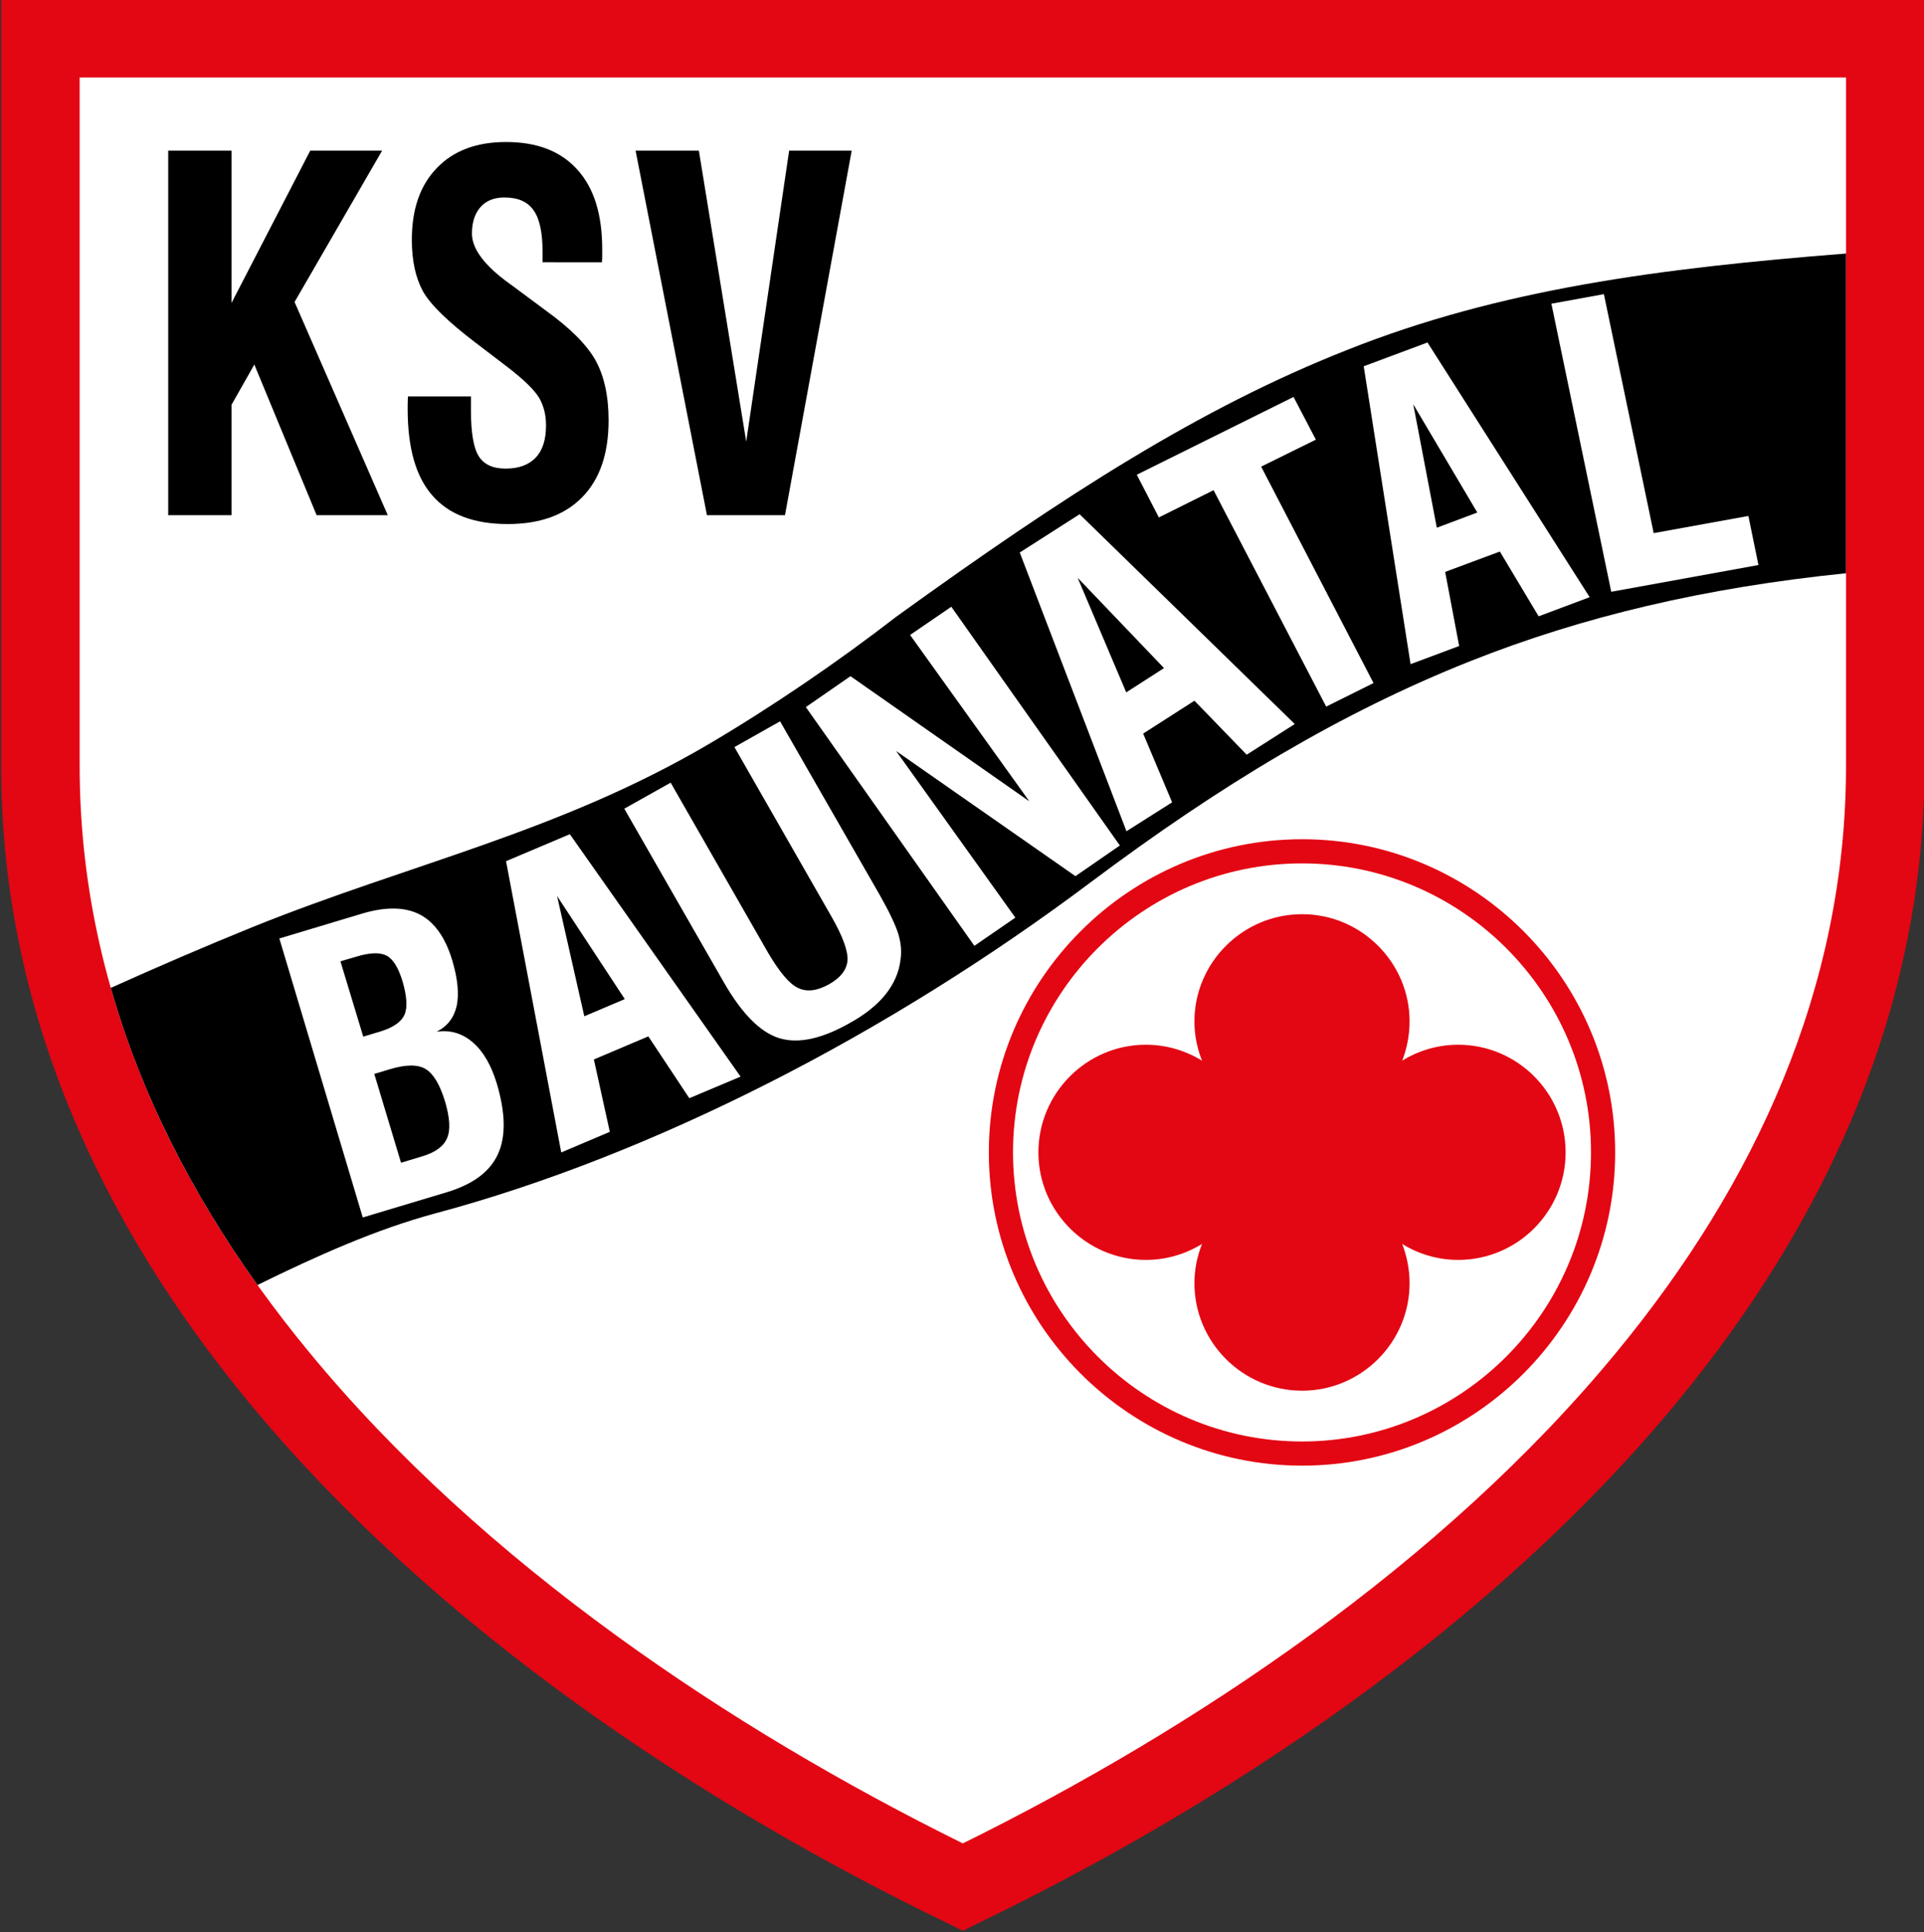
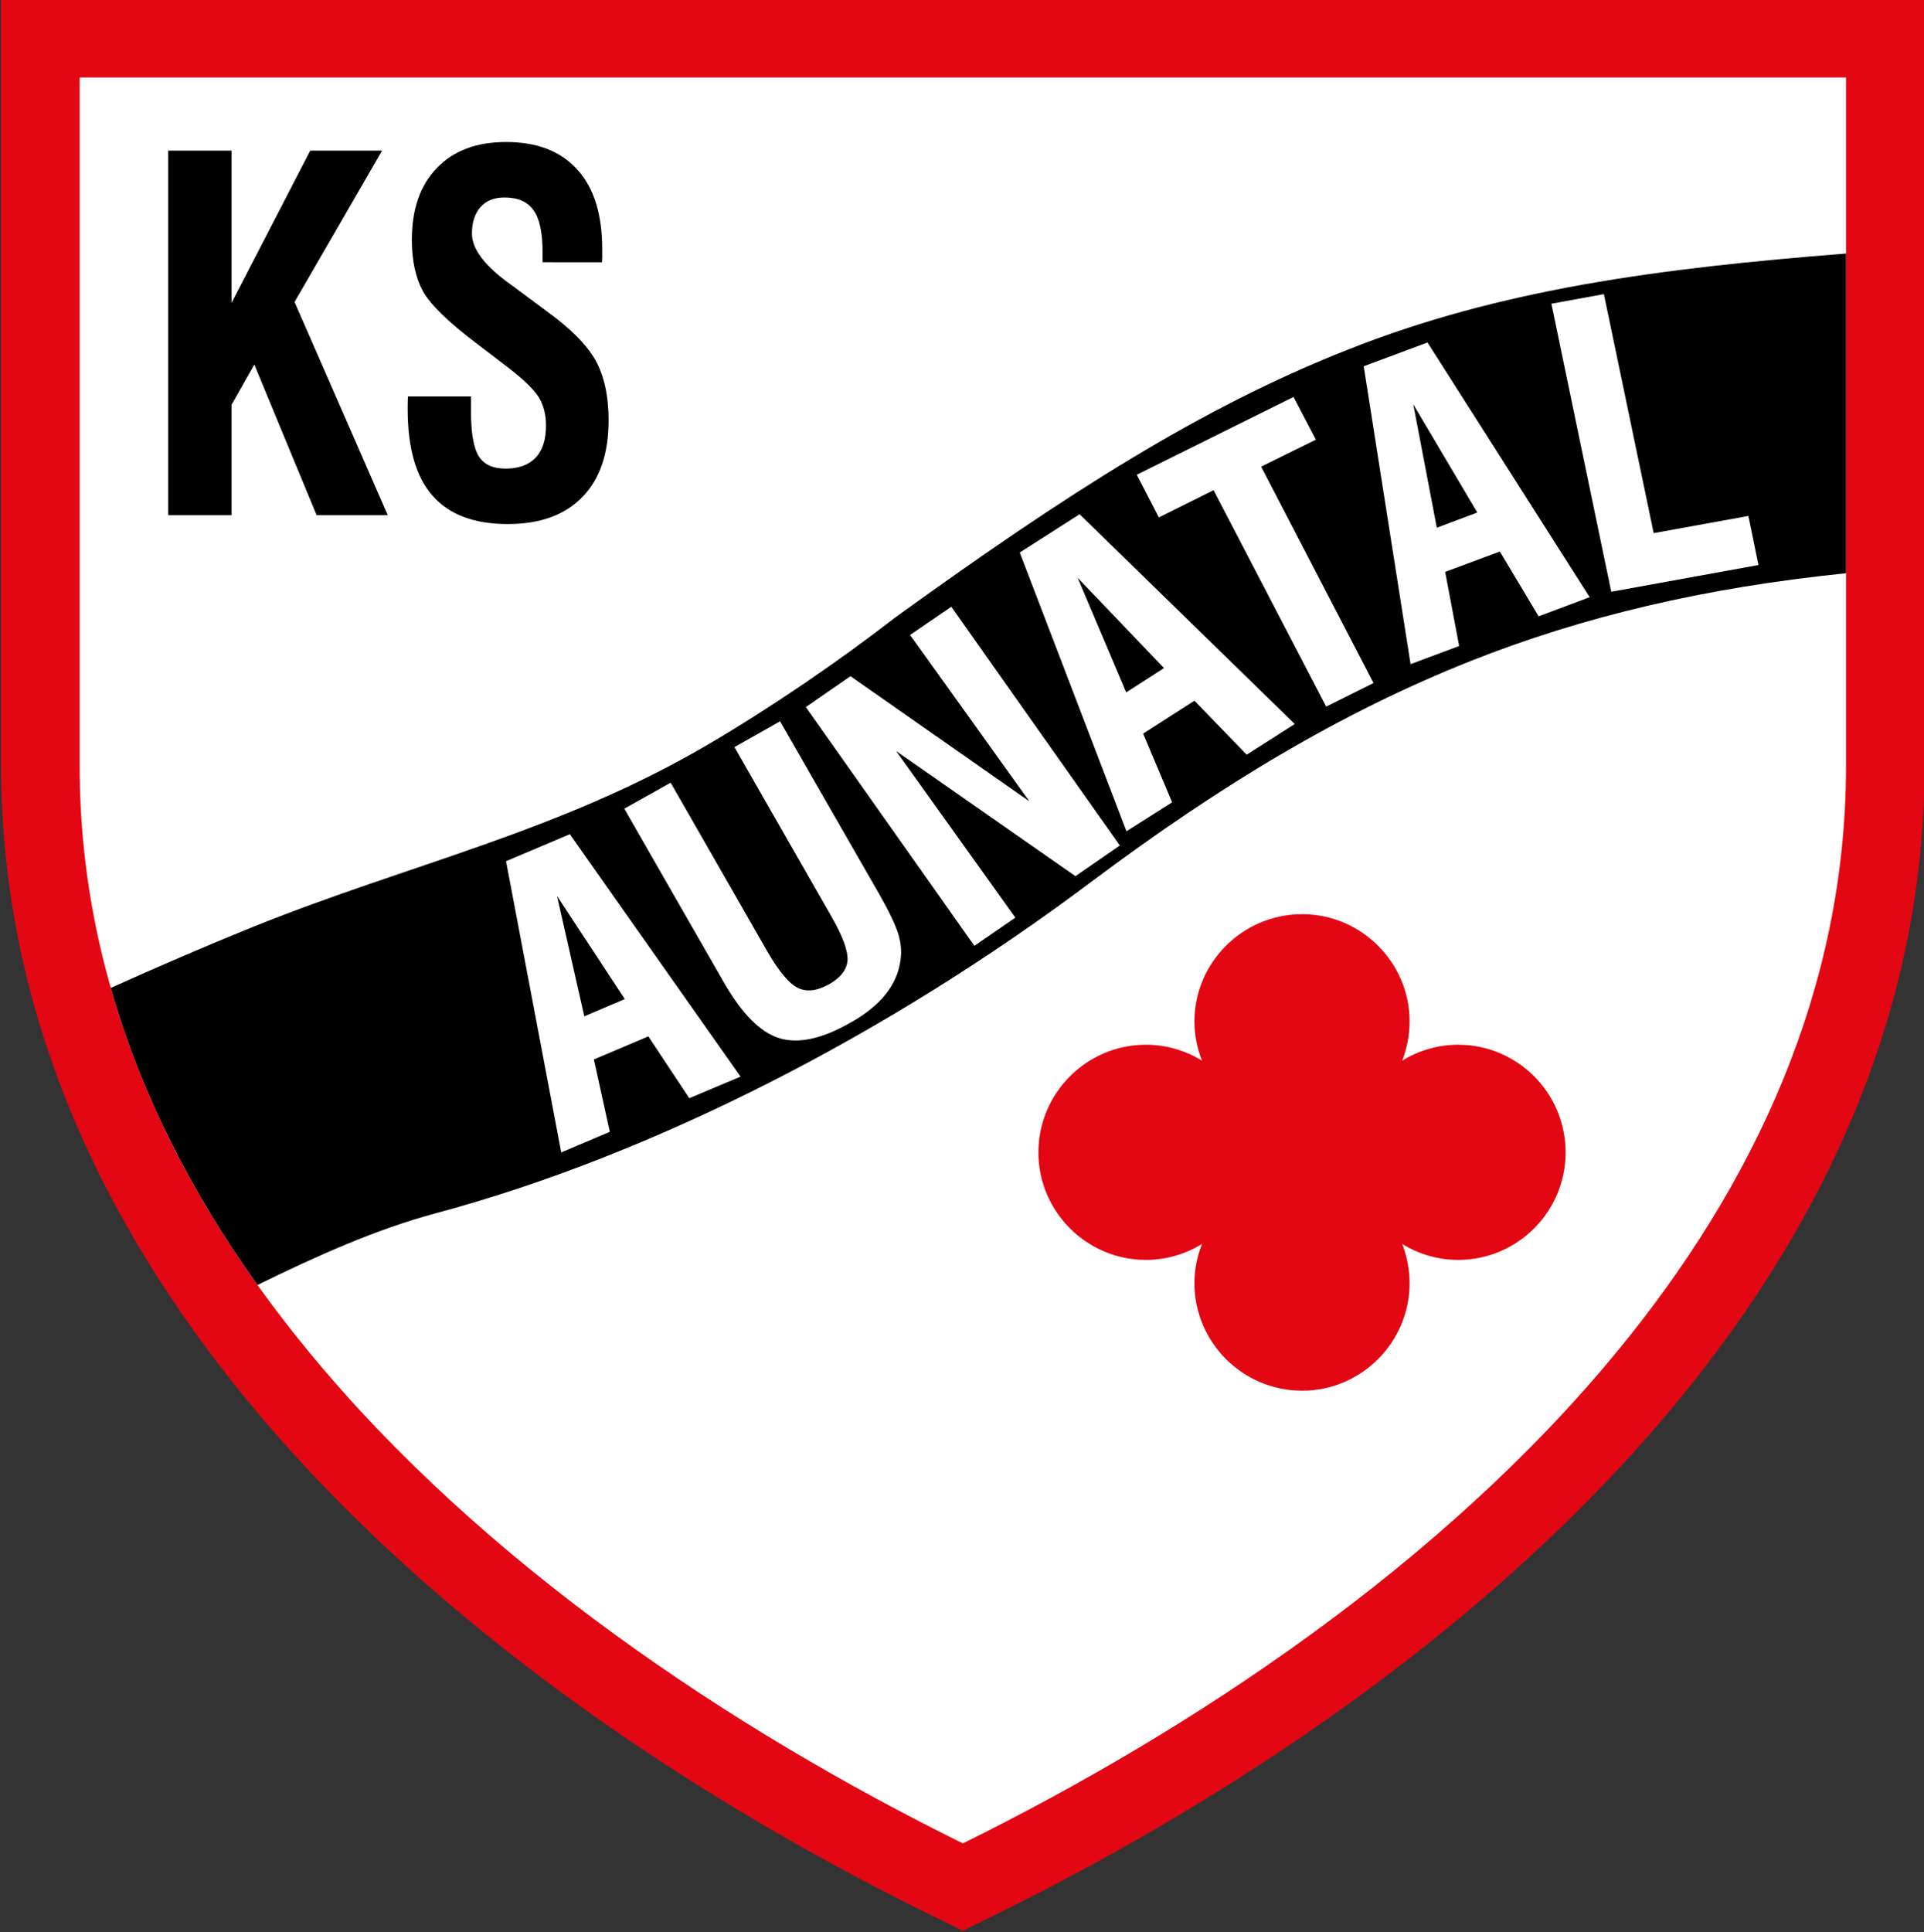
<svg xmlns="http://www.w3.org/2000/svg" version="1.1" id="Ebene_1" x="0px" y="0px" width="564.66px" height="566.93px" viewBox="0 0 564.66 566.93" style="enable-background:new 0 0 564.66 566.93;" xml:space="preserve">
  <rect x="0" y="0" width="564.66" height="566.93" fill="#333333" stroke="none" />
  <path style="fill:#E30613;" d="M564.816-0.376v225.144c0,71.208-28.944,133.56-72.433,186.408  c-55.008,66.816-133.272,118.297-204.84,152.928l-4.968,2.448l-4.968-2.448c-71.568-34.631-149.832-86.111-204.84-152.928  C29.28,358.328,0.336,295.977,0.336,224.768V-0.376H564.816z" />
  <path style="fill:#FFFFFF;" d="M541.775,22.736H23.376v202.032c0,65.304,26.856,122.832,67.176,171.792  c51.264,62.352,124.344,110.951,192.024,144.359c67.68-33.408,140.76-82.008,192.023-144.359  c40.32-48.961,67.176-106.488,67.176-171.792V22.736z" />
  <path d="M541.768,74.396c-54.795,4.321-101.463,10.441-146.264,28.232c-43.285,17.069-82.822,42.491-132.576,78.42  c-16.919,13.104-36.428,26.421-55.144,37.435c-43.829,25.694-87.526,34.982-133.329,53.417  c-14.388,5.827-28.342,11.869-41.938,17.983c8.907,31.304,23.898,60.401,43.052,87.182c17.272-8.492,34.972-16.405,52.162-21.008  c32.265-8.643,65.392-21.822,97.796-38.24c32.838-16.635,65.099-36.799,94.84-59.123c37.651-28.22,73.139-49.599,111.215-64.715  c33.034-13.099,68.661-21.52,110.192-25.767V74.395L541.768,74.396z" />
  <polygon points="49.368,151.184 49.368,44.192 67.944,44.192 67.944,88.904 91.056,44.192 112.152,44.192 86.448,88.616   113.808,151.184 92.928,151.184 74.64,106.976 67.944,118.784 67.944,151.184 " />
-   <path style="fill:#E30613;" d="M382.152,246.26c-50.616,0-91.944,41.2-91.944,91.908c0,50.636,41.328,91.908,91.944,91.908  c50.615,0,91.871-41.272,91.871-91.908C474.023,287.46,432.768,246.26,382.152,246.26z" />
  <path style="fill:#FFFFFF;" d="M382.116,422.984c-46.728,0-84.815-38.104-84.815-84.852c0-46.748,38.088-84.781,84.815-84.781  s84.815,38.033,84.815,84.781C466.932,384.88,428.844,422.984,382.116,422.984z" />
  <path style="fill:#E30613;" d="M427.943,306.561c-5.976,0-11.664,1.728-16.416,4.68c1.369-3.6,2.16-7.488,2.16-11.52  c0-17.281-14.184-31.465-31.535-31.465c-17.424,0-31.608,14.184-31.608,31.465c0,4.031,0.792,7.92,2.231,11.52  c-4.823-2.952-10.439-4.68-16.487-4.68c-17.353,0-31.536,14.184-31.536,31.607c0,17.352,14.184,31.536,31.536,31.536  c6.048,0,11.664-1.728,16.487-4.681c-1.439,3.601-2.231,7.488-2.231,11.521c0,17.353,14.185,31.536,31.608,31.536  c17.352,0,31.535-14.184,31.535-31.536c0-4.032-0.791-7.92-2.16-11.521c4.752,2.953,10.44,4.681,16.416,4.681  c17.425,0,31.537-14.185,31.537-31.536C459.48,320.744,445.368,306.561,427.943,306.561z" />
-   <polygon points="207.48,151.184 186.528,44.192 205.104,44.192 219,129.584 231.6,44.192 249.96,44.192 230.376,151.184 " />
  <path d="M138.216,116.336v4.176c0,6.552,0.792,11.016,2.304,13.392c1.512,2.376,4.104,3.6,7.848,3.6c3.888,0,6.84-1.08,8.856-3.24  c2.016-2.088,3.024-5.256,3.024-9.432c0-3.168-0.72-5.904-2.088-8.208c-1.44-2.304-4.464-5.256-9.144-8.856l-9.432-7.2  c-8.064-6.12-13.248-11.16-15.48-15.12c-2.16-4.032-3.24-9-3.24-15.048c0-8.928,2.376-15.984,7.344-21.096  c4.896-5.112,11.664-7.632,20.304-7.632c9.072,0,16.056,2.664,20.952,8.136c4.896,5.4,7.272,13.176,7.272,23.328  c0,1.008,0,1.8,0,2.304c0,0.576-0.072,1.08-0.072,1.512H159.24v-2.88c0-5.76-0.864-9.937-2.664-12.384  c-1.728-2.52-4.608-3.744-8.568-3.744c-2.952,0-5.328,0.936-6.984,2.808c-1.656,1.872-2.52,4.464-2.52,7.776  c0,4.536,3.744,9.504,11.304,14.904l0.216,0.144l10.08,7.488c7.2,5.184,12.096,10.08,14.688,14.688  c2.52,4.608,3.816,10.44,3.816,17.568c0,9.72-2.52,17.208-7.704,22.536c-5.112,5.256-12.384,7.92-21.888,7.92  c-9.936,0-17.28-2.808-22.104-8.352c-4.896-5.544-7.272-14.04-7.272-25.416c0-0.864,0-2.016,0.072-3.672H138.216z" />
-   <path style="fill:#FFFFFF;" d="M117.696,341.191l6.192-1.871c3.888-1.152,6.336-2.952,7.344-5.4c1.008-2.376,0.792-5.977-0.648-10.8  c-1.512-4.896-3.384-8.063-5.688-9.433c-2.232-1.367-5.76-1.367-10.512,0.072l-4.536,1.368L117.696,341.191L117.696,341.191z   M106.608,304.184l5.04-1.512c3.744-1.152,6.12-2.808,7.056-4.896c0.936-2.088,0.72-5.399-0.576-9.863  c-1.224-3.96-2.736-6.48-4.68-7.488c-1.872-1.008-4.824-0.936-8.856,0.288l-4.68,1.368L106.608,304.184L106.608,304.184z   M106.464,357.248l-24.48-81.864l24.192-7.272c6.984-2.088,12.6-2.016,16.992,0.216c4.32,2.232,7.56,6.768,9.576,13.536  c1.584,5.327,2.016,9.792,1.296,13.247c-0.792,3.529-2.736,6.049-5.904,7.633c3.96-0.576,7.488,0.432,10.584,3.096  c3.096,2.664,5.4,6.624,7.056,12.024c2.592,8.712,2.736,15.624,0.36,20.808c-2.376,5.184-7.344,8.855-14.976,11.16L106.464,357.248z  " />
  <path style="fill:#FFFFFF;" d="M171.48,298.208l11.88-5.04l-19.872-30.24L171.48,298.208L171.48,298.208z M164.712,338.168  l-16.2-85.464l18.72-7.92l50.112,71.136l-15.048,6.336l-12.024-18.145l-15.984,6.769l4.68,21.24L164.712,338.168z" />
  <path style="fill:#FFFFFF;" d="M183.216,237.296l13.608-7.632l28.584,49.896c3.312,5.616,6.192,9.072,8.712,10.295  c2.592,1.297,5.616,0.937,9.144-1.008c3.456-1.943,5.256-4.32,5.472-7.056c0.144-2.808-1.44-7.128-4.752-12.888l-28.44-49.68  l13.392-7.56l29.304,51.048c2.808,4.968,4.608,8.784,5.4,11.376c0.792,2.592,1.008,5.112,0.648,7.56  c-0.432,3.672-1.944,7.056-4.392,10.152c-2.52,3.097-5.976,5.904-10.44,8.353c-8.352,4.752-15.264,6.191-20.808,4.464  s-10.944-7.2-16.2-16.345L183.216,237.296z" />
  <polygon style="fill:#FFFFFF;" points="285.96,277.544 236.496,207.488 249.6,198.416 302.088,235.136 267.096,186.32   279.192,178.04 328.656,248.096 315.624,257.096 262.992,220.376 297.984,269.264 " />
  <path style="fill:#FFFFFF;" d="M330.527,203.168l11.089-7.128l-25.345-26.496L330.527,203.168L330.527,203.168z M330.6,243.92  l-31.32-81.792l17.568-11.232l63.145,61.56l-14.112,9l-15.336-15.84l-15.048,9.648l8.496,20.16L330.6,243.92z" />
  <polygon style="fill:#FFFFFF;" points="389.208,207.344 356.16,143.84 340.104,151.832 333.624,139.304 379.632,116.48   386.184,129.008 370.128,136.928 403.104,200.432 " />
-   <path style="fill:#FFFFFF;" d="M421.68,154.856l11.881-4.464l-18.793-31.752L421.68,154.856L421.68,154.856z M413.977,194.888  l-13.752-87.408l18.719-6.984l47.593,74.736l-14.976,5.616l-11.377-19.008l-16.056,5.976l4.104,21.744L413.977,194.888z" />
+   <path style="fill:#FFFFFF;" d="M421.68,154.856l11.881-4.464l-18.793-31.752L421.68,154.856L421.68,154.856M413.977,194.888  l-13.752-87.408l18.719-6.984l47.593,74.736l-14.976,5.616l-11.377-19.008l-16.056,5.976l4.104,21.744L413.977,194.888z" />
  <polygon style="fill:#FFFFFF;" points="472.872,173.648 455.305,89.12 470.712,86.312 485.328,156.44 513.12,151.4 516.072,165.8   " />
</svg>